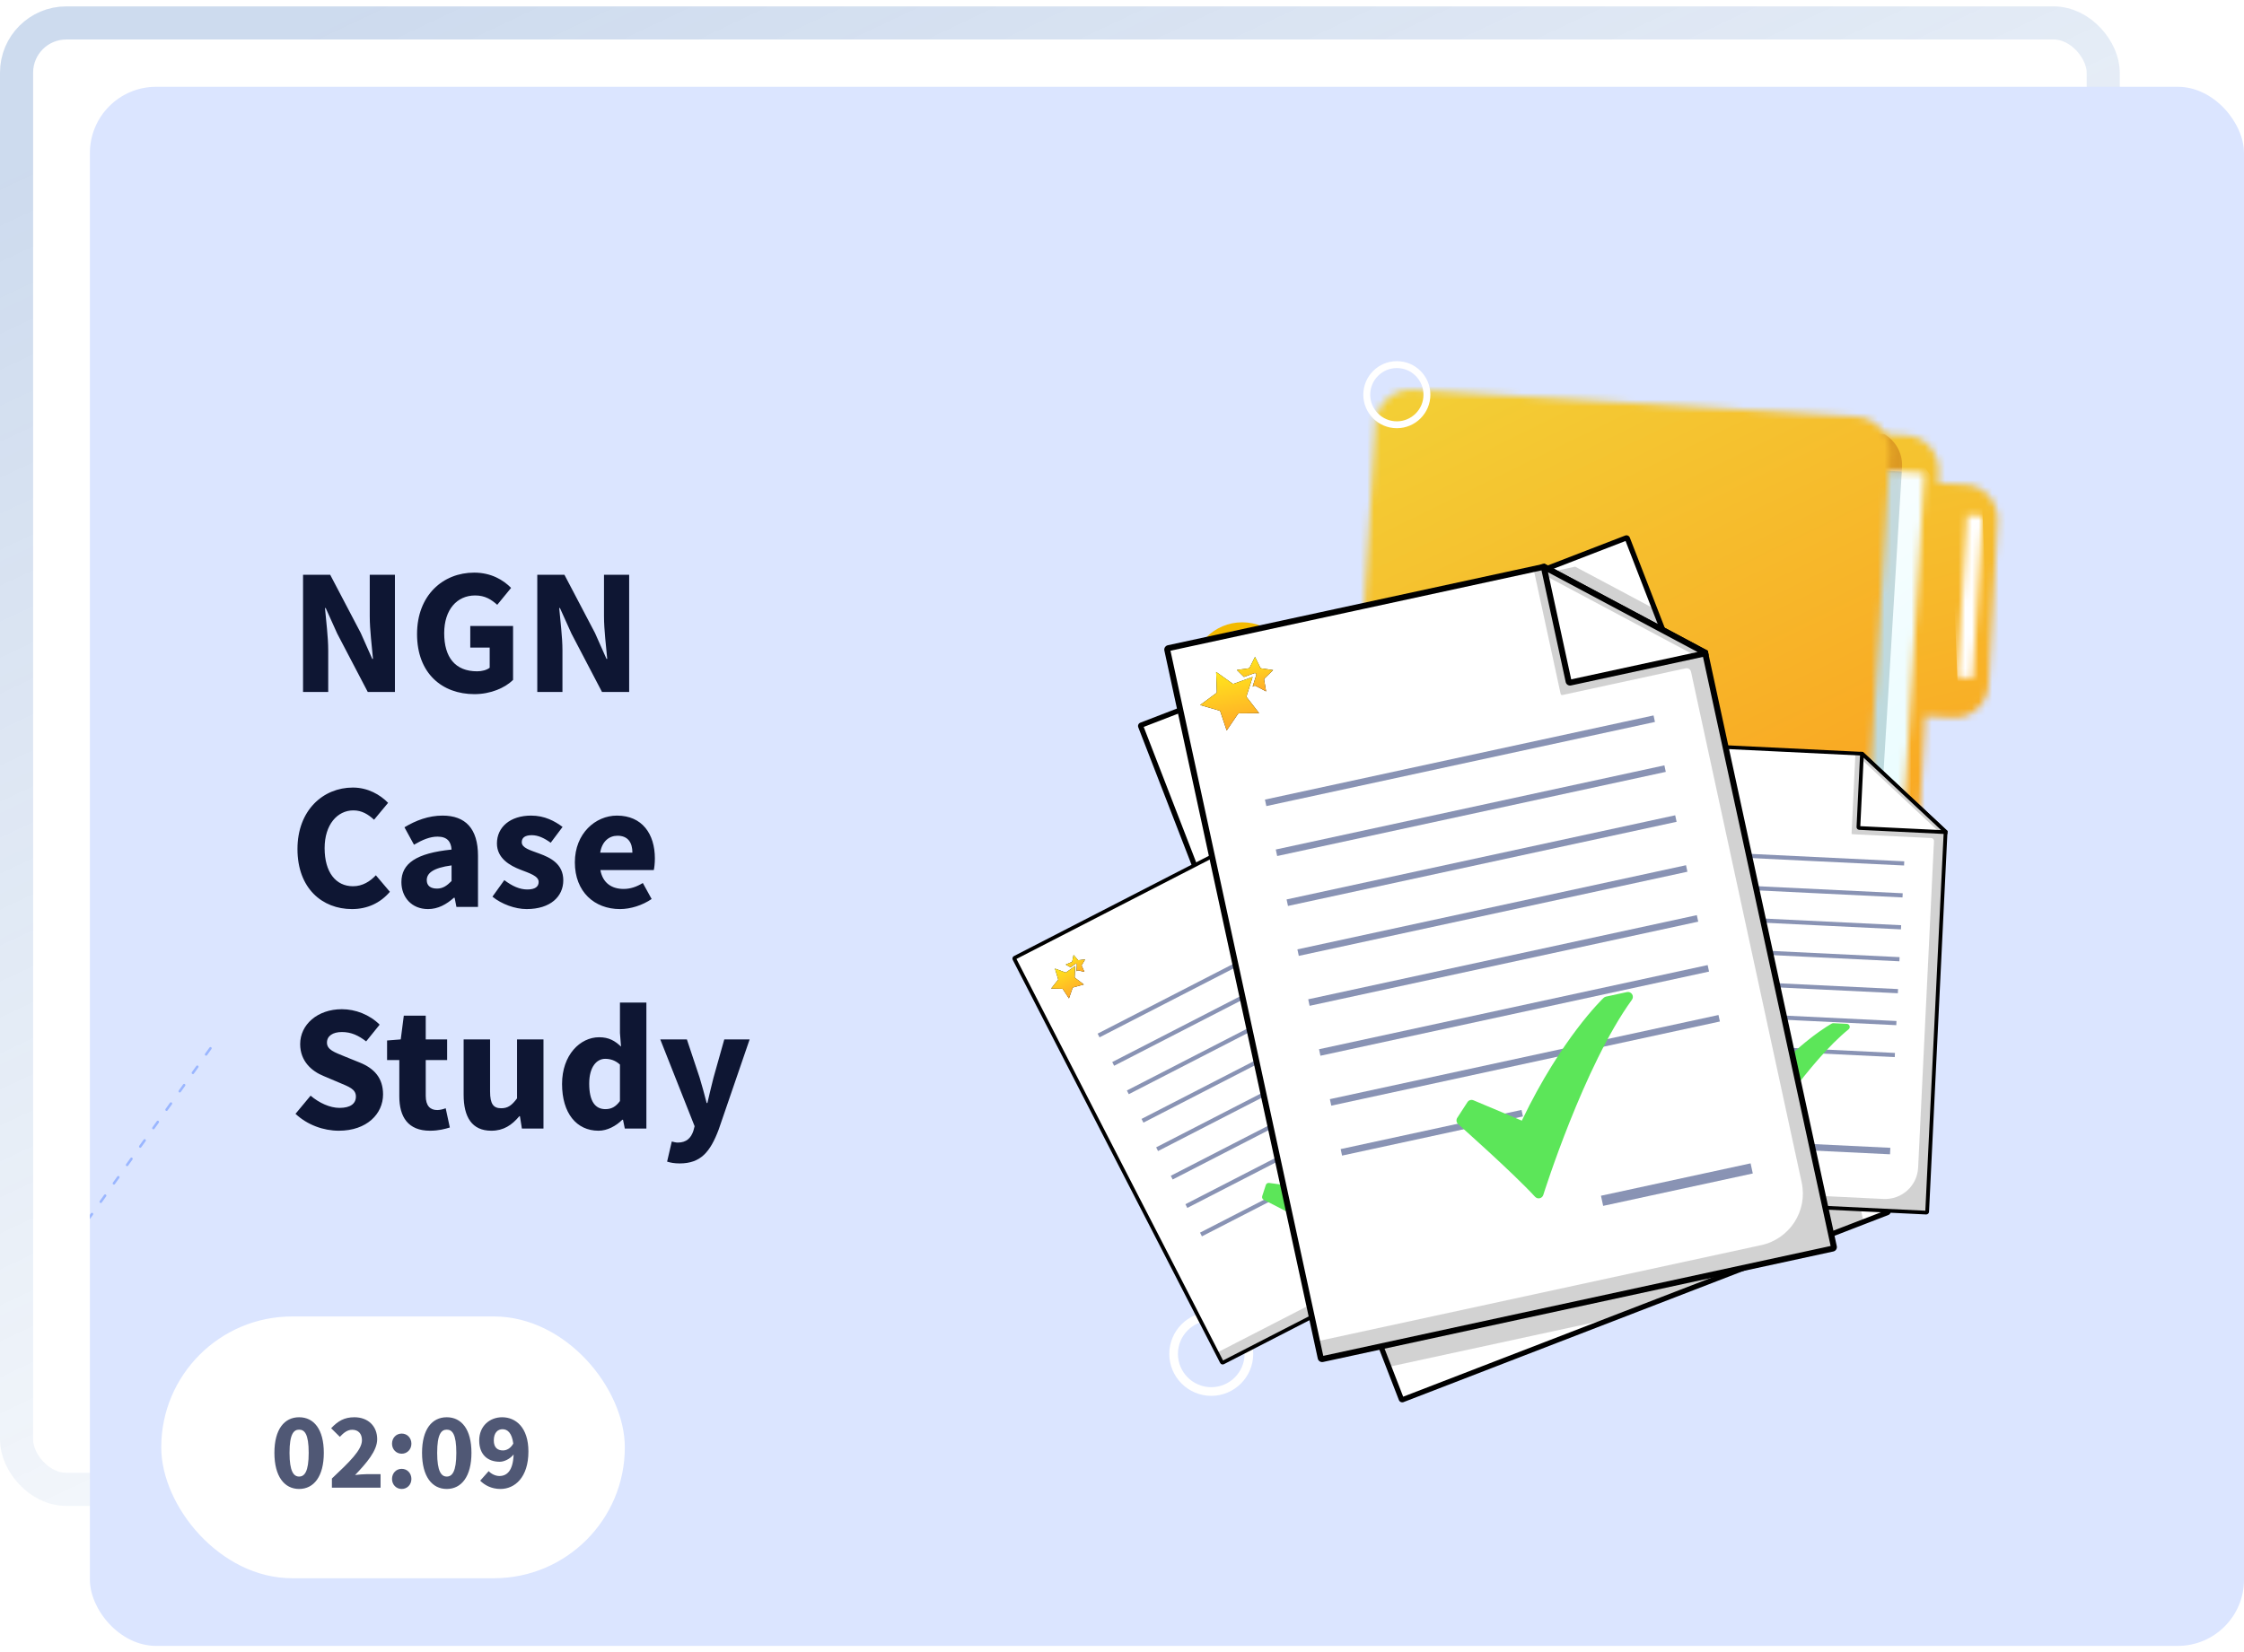
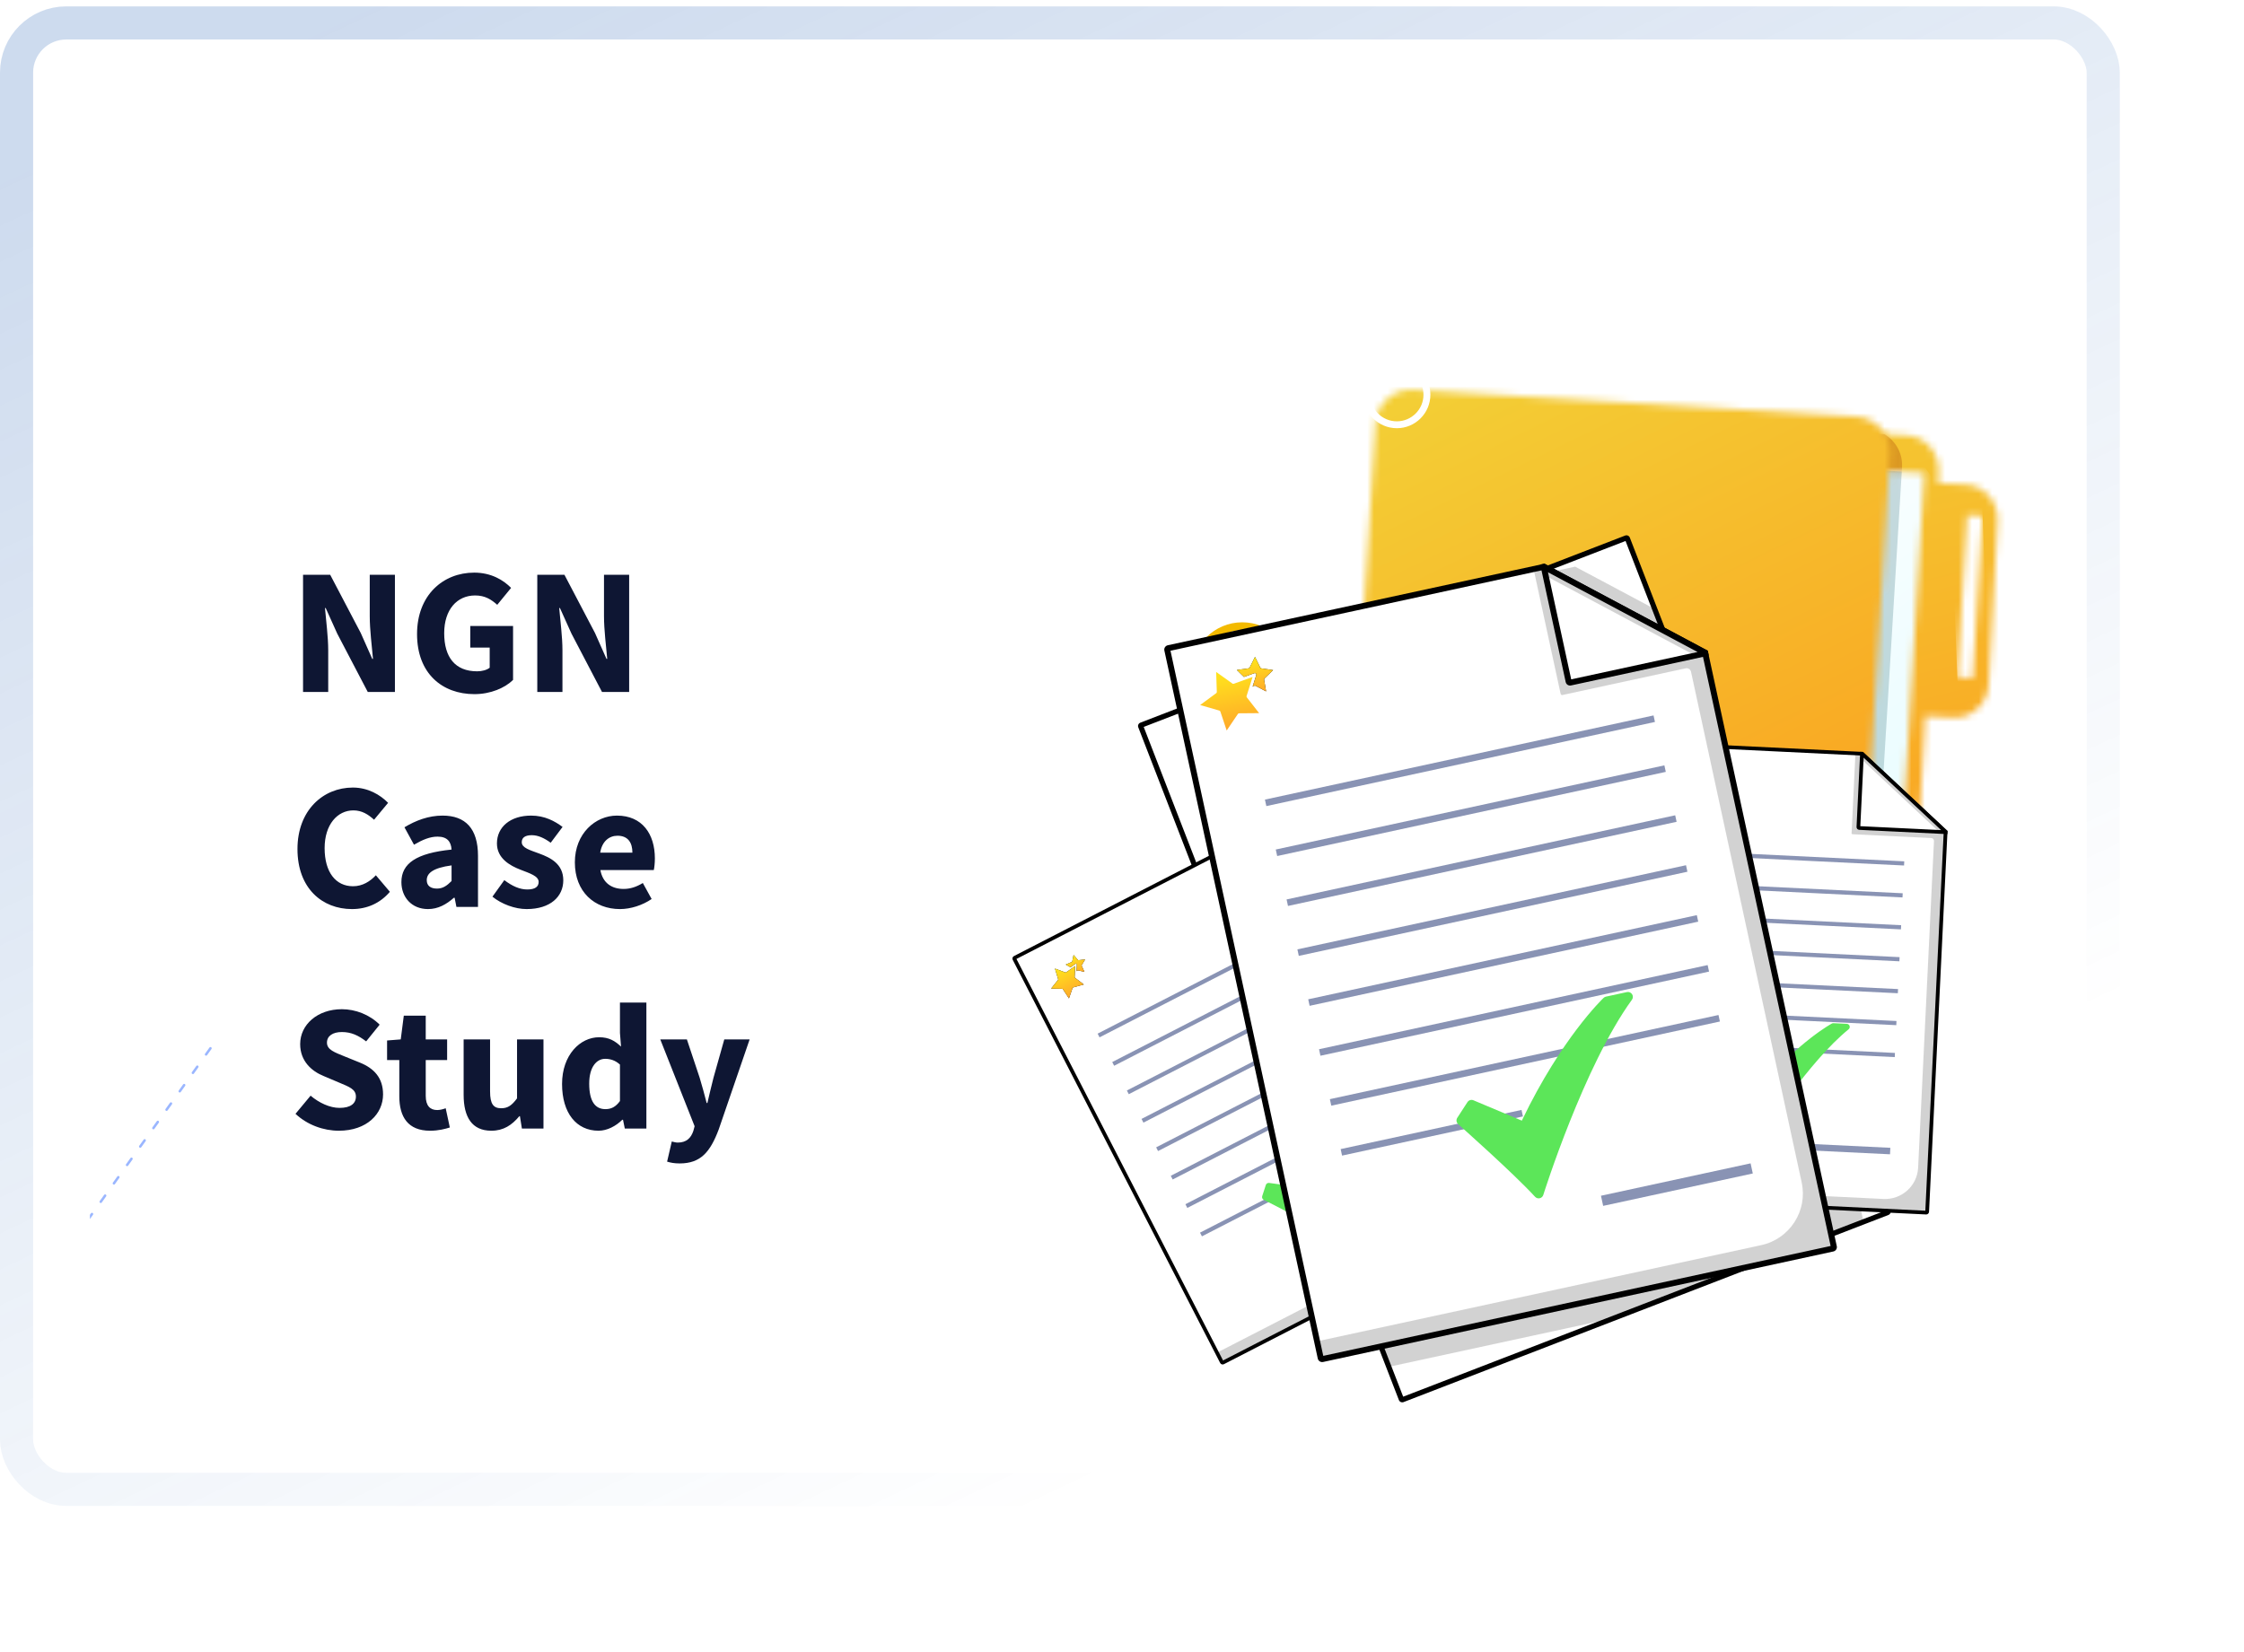
<svg xmlns="http://www.w3.org/2000/svg" width="334" height="246" viewBox="0 0 334 246" fill="none">
  <g clip-path="url(#clip0_5589_2277)">
    <rect x="2.465" y="3.415" width="310.584" height="218.324" rx="7.395" stroke="url(#paint0_linear_5589_2277)" stroke-opacity="0.2" stroke-width="4.93" />
    <g clip-path="url(#clip1_5589_2277)">
-       <rect x="13.381" y="12.922" width="320.618" height="232.128" rx="9.86" fill="#DBE5FF" />
      <path d="M31.295 155.891C31.342 155.884 31.391 155.893 31.434 155.924C31.518 155.983 31.537 156.1 31.476 156.182L30.822 157.097C30.764 157.182 30.646 157.201 30.564 157.14C30.481 157.078 30.46 156.963 30.521 156.881L31.175 155.966C31.203 155.926 31.248 155.9 31.295 155.891ZM29.336 158.633C29.383 158.626 29.433 158.635 29.475 158.666C29.559 158.725 29.578 158.842 29.517 158.924L28.863 159.839C28.805 159.924 28.687 159.943 28.605 159.882C28.522 159.82 28.501 159.705 28.562 159.623L29.216 158.708C29.244 158.668 29.289 158.642 29.336 158.633ZM27.377 161.375C27.424 161.368 27.474 161.377 27.516 161.408C27.601 161.466 27.619 161.584 27.558 161.666L26.904 162.581C26.846 162.666 26.728 162.685 26.646 162.623C26.561 162.565 26.542 162.447 26.604 162.365L27.257 161.45C27.285 161.41 27.33 161.384 27.377 161.375ZM25.416 164.117C25.463 164.11 25.512 164.119 25.555 164.15C25.639 164.208 25.658 164.326 25.597 164.408L24.943 165.323C24.884 165.408 24.767 165.427 24.685 165.365C24.6 165.307 24.581 165.189 24.642 165.107L25.296 164.192C25.327 164.15 25.369 164.124 25.416 164.117ZM23.457 166.859C23.504 166.852 23.553 166.861 23.596 166.892C23.68 166.95 23.699 167.068 23.638 167.15L22.984 168.065C22.926 168.15 22.808 168.168 22.726 168.107C22.641 168.049 22.622 167.931 22.683 167.849L23.337 166.934C23.365 166.892 23.41 166.866 23.457 166.859ZM21.498 169.601C21.545 169.594 21.595 169.603 21.637 169.634C21.722 169.692 21.74 169.81 21.679 169.892L21.026 170.807C20.967 170.892 20.849 170.91 20.767 170.849C20.685 170.788 20.663 170.673 20.725 170.591L21.378 169.676C21.407 169.634 21.451 169.608 21.498 169.601ZM19.539 172.343C19.586 172.336 19.636 172.345 19.678 172.375C19.763 172.434 19.782 172.552 19.72 172.634L19.067 173.549C19.008 173.634 18.89 173.652 18.808 173.591C18.723 173.532 18.704 173.415 18.766 173.333L19.419 172.418C19.448 172.375 19.492 172.35 19.539 172.343ZM17.578 175.085C17.625 175.077 17.675 175.087 17.717 175.117C17.802 175.176 17.82 175.294 17.759 175.376L17.105 176.291C17.047 176.376 16.929 176.394 16.847 176.333C16.765 176.272 16.743 176.157 16.805 176.075L17.458 175.16C17.489 175.117 17.531 175.092 17.578 175.085ZM15.619 177.826C15.666 177.819 15.716 177.829 15.758 177.859C15.843 177.918 15.861 178.036 15.8 178.118L15.147 179.033C15.088 179.117 14.97 179.136 14.888 179.075C14.806 179.014 14.784 178.899 14.846 178.816L15.499 177.902C15.528 177.859 15.572 177.834 15.619 177.826ZM13.66 180.568C13.707 180.561 13.757 180.571 13.799 180.601C13.884 180.66 13.903 180.778 13.841 180.86L13.188 181.775C13.129 181.859 13.011 181.878 12.929 181.817C12.847 181.756 12.826 181.641 12.887 181.558L13.54 180.644C13.569 180.601 13.613 180.575 13.66 180.568ZM11.701 183.31C11.749 183.303 11.798 183.313 11.84 183.343C11.925 183.402 11.944 183.52 11.883 183.602L11.229 184.517C11.17 184.601 11.053 184.62 10.97 184.559C10.888 184.498 10.867 184.383 10.928 184.3L11.582 183.386C11.61 183.343 11.655 183.317 11.701 183.31ZM9.74 186.052C9.787 186.045 9.837 186.055 9.879 186.085C9.964 186.144 9.983 186.262 9.921 186.344L9.268 187.259C9.209 187.343 9.091 187.362 9.009 187.301C8.924 187.242 8.905 187.125 8.967 187.042L9.62 186.128C9.651 186.085 9.693 186.059 9.74 186.052ZM7.781 188.794C7.828 188.787 7.878 188.797 7.92 188.827C8.005 188.886 8.024 189.004 7.963 189.086L7.309 190.001C7.25 190.085 7.132 190.104 7.05 190.043C6.968 189.982 6.947 189.867 7.008 189.784L7.662 188.869C7.69 188.827 7.734 188.801 7.781 188.794ZM5.823 191.536C5.87 191.529 5.919 191.539 5.961 191.569C6.046 191.628 6.065 191.745 6.004 191.828L5.35 192.743C5.291 192.827 5.174 192.846 5.091 192.785C5.009 192.724 4.988 192.608 5.049 192.526L5.703 191.611C5.731 191.569 5.776 191.543 5.823 191.536Z" fill="#9AB6FF" />
      <path d="M184.898 107.725C180.743 107.725 177.361 104.343 177.361 100.188C177.361 96.033 180.743 92.651 184.898 92.651C189.053 92.651 192.435 96.033 192.435 100.188C192.435 104.343 189.056 107.725 184.898 107.725ZM184.898 93.829C181.392 93.829 178.539 96.682 178.539 100.188C178.539 103.694 181.392 106.547 184.898 106.547C188.404 106.547 191.257 103.694 191.257 100.188C191.257 96.682 188.404 93.829 184.898 93.829Z" fill="#F3BA00" />
      <path d="M180.285 207.82C176.84 207.82 174.039 205.017 174.039 201.574C174.039 198.129 176.842 195.328 180.285 195.328C183.73 195.328 186.531 198.131 186.531 201.574C186.531 205.017 183.728 207.82 180.285 207.82ZM180.285 196.612C177.55 196.612 175.325 198.837 175.325 201.572C175.325 204.306 177.55 206.531 180.285 206.531C183.02 206.531 185.244 204.306 185.244 201.572C185.244 198.837 183.02 196.612 180.285 196.612Z" fill="white" />
      <path d="M45.106 103.025V85.576H49.147L53.696 94.247L55.409 98.101H55.516C55.356 96.254 55.034 93.792 55.034 91.732V85.576H58.781V103.025H54.74L50.191 94.328L48.478 90.527H48.371C48.531 92.454 48.852 94.783 48.852 96.843V103.025H45.106ZM70.611 103.347C65.821 103.347 62.074 100.269 62.074 94.408C62.074 88.627 65.928 85.255 70.584 85.255C73.1 85.255 74.92 86.353 76.071 87.53L74.01 90.046C73.127 89.27 72.217 88.654 70.718 88.654C68.015 88.654 66.115 90.768 66.115 94.274C66.115 97.86 67.748 99.948 71.013 99.948C71.735 99.948 72.458 99.76 72.886 99.412V96.415H69.996V93.204H76.365V101.232C75.161 102.41 73.046 103.347 70.611 103.347ZM79.97 103.025V85.576H84.011L88.561 94.247L90.273 98.101H90.38C90.22 96.254 89.899 93.792 89.899 91.732V85.576H93.645V103.025H89.604L85.055 94.328L83.342 90.527H83.235C83.395 92.454 83.716 94.783 83.716 96.843V103.025H79.97ZM52.385 135.347C47.969 135.347 44.276 132.269 44.276 126.408C44.276 120.627 48.103 117.255 52.519 117.255C54.767 117.255 56.587 118.326 57.764 119.53L55.677 122.046C54.794 121.243 53.857 120.654 52.599 120.654C50.217 120.654 48.317 122.768 48.317 126.274C48.317 129.86 49.976 131.948 52.545 131.948C53.964 131.948 55.088 131.225 55.944 130.315L58.032 132.777C56.587 134.463 54.66 135.347 52.385 135.347ZM63.706 135.347C61.271 135.347 59.745 133.58 59.745 131.332C59.745 128.549 61.967 127.023 67.212 126.488C67.132 125.311 66.57 124.561 65.125 124.561C64.001 124.561 62.903 125.016 61.619 125.766L60.2 123.17C61.886 122.153 63.787 121.43 65.874 121.43C69.273 121.43 71.146 123.357 71.146 127.425V135.025H67.935L67.667 133.661H67.56C66.436 134.651 65.205 135.347 63.706 135.347ZM65.044 132.296C65.927 132.296 66.516 131.867 67.212 131.172V128.843C64.429 129.218 63.519 130.021 63.519 131.038C63.519 131.894 64.108 132.296 65.044 132.296ZM78.381 135.347C76.642 135.347 74.635 134.597 73.296 133.5L75.063 131.038C76.267 131.948 77.364 132.429 78.488 132.429C79.666 132.429 80.174 132.001 80.174 131.305C80.174 130.422 78.836 130.021 77.471 129.486C75.866 128.87 73.965 127.773 73.965 125.578C73.965 123.116 75.973 121.43 79.05 121.43C81.084 121.43 82.583 122.26 83.734 123.116L81.967 125.471C81.004 124.775 80.094 124.347 79.157 124.347C78.14 124.347 77.659 124.722 77.659 125.391C77.659 126.247 78.89 126.568 80.255 127.077C81.941 127.693 83.841 128.629 83.841 131.065C83.841 133.473 81.941 135.347 78.381 135.347ZM92.281 135.347C88.48 135.347 85.563 132.777 85.563 128.388C85.563 124.08 88.641 121.43 91.826 121.43C95.599 121.43 97.472 124.187 97.472 127.8C97.472 128.495 97.392 129.218 97.312 129.539H89.363C89.711 131.466 91.049 132.349 92.816 132.349C93.806 132.349 94.716 132.055 95.679 131.466L96.991 133.848C95.626 134.785 93.859 135.347 92.281 135.347ZM89.337 126.943H94.127C94.127 125.471 93.485 124.428 91.906 124.428C90.675 124.428 89.604 125.257 89.337 126.943ZM50.431 168.347C48.157 168.347 45.748 167.49 43.982 165.831L46.23 163.128C47.487 164.198 49.093 164.948 50.538 164.948C52.171 164.948 52.974 164.305 52.974 163.262C52.974 162.164 51.983 161.817 50.458 161.174L48.183 160.211C46.39 159.488 44.677 157.99 44.677 155.447C44.677 152.557 47.247 150.255 50.886 150.255C52.894 150.255 55.008 151.058 56.506 152.557L54.499 155.046C53.348 154.163 52.278 153.654 50.886 153.654C49.521 153.654 48.665 154.243 48.665 155.233C48.665 156.303 49.816 156.678 51.315 157.294L53.562 158.204C55.677 159.06 57.015 160.478 57.015 162.941C57.015 165.831 54.606 168.347 50.431 168.347ZM64.009 168.347C60.717 168.347 59.433 166.286 59.433 163.208V157.829H57.613V154.912L59.647 154.751L60.102 151.219H63.367V154.751H66.551V157.829H63.367V163.155C63.367 164.653 64.036 165.269 65.079 165.269C65.508 165.269 65.989 165.135 66.337 165.001L66.953 167.865C66.257 168.079 65.294 168.347 64.009 168.347ZM73.13 168.347C70.24 168.347 69.008 166.313 69.008 162.994V154.751H72.943V162.486C72.943 164.386 73.451 165.001 74.602 165.001C75.592 165.001 76.181 164.573 76.957 163.529V154.751H80.891V168.025H77.68L77.385 166.179H77.305C76.181 167.517 74.95 168.347 73.13 168.347ZM89.09 168.347C85.798 168.347 83.657 165.724 83.657 161.388C83.657 157.053 86.36 154.43 89.17 154.43C90.642 154.43 91.525 154.965 92.435 155.822L92.275 153.788V149.265H96.209V168.025H92.997L92.73 166.714H92.623C91.686 167.651 90.374 168.347 89.09 168.347ZM90.107 165.135C90.963 165.135 91.632 164.814 92.275 163.931V158.498C91.579 157.856 90.803 157.642 90.08 157.642C88.822 157.642 87.698 158.819 87.698 161.335C87.698 163.958 88.581 165.135 90.107 165.135ZM101.166 173.217C100.363 173.217 99.828 173.11 99.293 172.95L99.989 169.952C100.23 170.006 100.577 170.113 100.872 170.113C102.183 170.113 102.852 169.417 103.2 168.373L103.387 167.677L98.276 154.751H102.237L104.137 160.452C104.511 161.656 104.833 162.914 105.181 164.225H105.288C105.582 162.967 105.876 161.709 106.198 160.452L107.803 154.751H111.577L106.974 168.159C105.716 171.504 104.297 173.217 101.166 173.217Z" fill="#0E1633" />
-       <rect x="24" y="196" width="69" height="38.976" rx="19.488" fill="white" />
-       <path d="M44.52 221.683C42.317 221.683 40.843 219.803 40.843 216.304C40.843 212.805 42.317 211.007 44.52 211.007C46.723 211.007 48.197 212.805 48.197 216.304C48.197 219.803 46.723 221.683 44.52 221.683ZM44.52 219.836C45.33 219.836 45.946 219.107 45.946 216.304C45.946 213.485 45.33 212.854 44.52 212.854C43.726 212.854 43.094 213.485 43.094 216.304C43.094 219.107 43.726 219.836 44.52 219.836ZM49.401 221.488V220.127C52.026 217.649 53.873 215.883 53.873 214.425C53.873 213.421 53.306 212.87 52.415 212.87C51.669 212.87 51.102 213.372 50.584 213.923L49.288 212.643C50.309 211.558 51.264 211.007 52.739 211.007C54.764 211.007 56.141 212.303 56.141 214.279C56.141 216.013 54.521 217.859 52.852 219.609C53.37 219.544 54.083 219.479 54.569 219.479H56.643V221.488H49.401ZM59.791 216.434C58.965 216.434 58.349 215.786 58.349 214.943C58.349 214.085 58.965 213.437 59.791 213.437C60.617 213.437 61.233 214.085 61.233 214.943C61.233 215.786 60.617 216.434 59.791 216.434ZM59.791 221.683C58.965 221.683 58.349 221.035 58.349 220.192C58.349 219.334 58.965 218.686 59.791 218.686C60.617 218.686 61.233 219.334 61.233 220.192C61.233 221.035 60.617 221.683 59.791 221.683ZM66.494 221.683C64.291 221.683 62.817 219.803 62.817 216.304C62.817 212.805 64.291 211.007 66.494 211.007C68.698 211.007 70.172 212.805 70.172 216.304C70.172 219.803 68.698 221.683 66.494 221.683ZM66.494 219.836C67.304 219.836 67.92 219.107 67.92 216.304C67.92 213.485 67.304 212.854 66.494 212.854C65.701 212.854 65.069 213.485 65.069 216.304C65.069 219.107 65.701 219.836 66.494 219.836ZM74.859 215.948C75.393 215.948 75.993 215.656 76.398 214.927C76.187 213.307 75.523 212.789 74.794 212.789C74.097 212.789 73.498 213.291 73.498 214.457C73.498 215.543 74.081 215.948 74.859 215.948ZM74.486 221.683C73.125 221.683 72.121 221.099 71.473 220.451L72.737 219.026C73.077 219.415 73.725 219.755 74.324 219.755C75.474 219.755 76.365 218.945 76.446 216.547C75.912 217.228 75.021 217.633 74.389 217.633C72.639 217.633 71.327 216.628 71.327 214.457C71.327 212.319 72.882 211.007 74.745 211.007C76.738 211.007 78.65 212.497 78.65 216.11C78.65 219.949 76.641 221.683 74.486 221.683Z" fill="#505875" />
    </g>
    <g clip-path="url(#clip2_5589_2277)">
      <mask id="mask0_5589_2277" style="mask-type:luminance" maskUnits="userSpaceOnUse" x="211" y="61" width="87" height="111">
        <path d="M216.707 66.382L211.432 162.316C211.274 165.192 213.389 167.646 216.156 167.797L276.861 171.108L277.978 171.17C280.745 171.321 283.116 169.112 283.274 166.236V166.232L285.223 130.797L286.553 106.61L290.696 106.836C293.464 106.987 295.835 104.778 295.993 101.902L297.328 77.626C297.486 74.749 295.371 72.296 292.604 72.145L288.461 71.919L288.55 70.302C288.708 67.426 286.593 64.972 283.826 64.821L281.804 64.711L222.005 61.448C221.916 61.444 221.826 61.441 221.737 61.441C219.086 61.441 216.861 63.6 216.708 66.383" fill="white" />
      </mask>
      <g mask="url(#mask0_5589_2277)">
        <path d="M292.232 40.9L184.889 68.134L216.527 191.858L323.871 164.624L292.232 40.9Z" fill="url(#paint1_linear_5589_2277)" />
      </g>
      <mask id="mask1_5589_2277" style="mask-type:luminance" maskUnits="userSpaceOnUse" x="124" y="1" width="212" height="211">
        <path d="M335.694 1.813H124.137V211.836H335.694V1.813Z" fill="white" />
      </mask>
      <g mask="url(#mask1_5589_2277)">
        <g opacity="0.44">
          <mask id="mask2_5589_2277" style="mask-type:luminance" maskUnits="userSpaceOnUse" x="210" y="61" width="74" height="111">
            <path d="M283.889 61.38H210.09V171.048H283.889V61.38Z" fill="white" />
          </mask>
          <g mask="url(#mask2_5589_2277)">
            <path d="M283.888 130.737L281.94 166.172C281.844 166.172 281.75 166.169 281.655 166.163L277.24 165.897L277.14 167.548C277.056 168.929 276.451 170.155 275.527 171.048L214.822 167.736C212.055 167.585 209.94 165.132 210.098 162.256L215.373 66.322C215.531 63.446 217.903 61.236 220.67 61.388L280.469 64.651C282.148 65.634 283.225 67.499 283.1 69.568L279.397 130.465L283.81 130.732C283.837 130.733 283.863 130.735 283.889 130.738" fill="#BA620F" />
          </g>
        </g>
      </g>
      <mask id="mask3_5589_2277" style="mask-type:luminance" maskUnits="userSpaceOnUse" x="264" y="69" width="23" height="101">
        <path d="M264.867 168.493L276.77 169.201L280.452 169.419L280.653 166.102L282.796 130.67L286.441 70.413L283.059 70.212L270.795 69.483L264.867 168.493Z" fill="white" />
      </mask>
      <g mask="url(#mask3_5589_2277)">
        <path d="M279.212 59.351L217.506 102.982L272.09 179.573L333.796 135.942L279.212 59.351Z" fill="url(#paint2_linear_5589_2277)" />
      </g>
      <mask id="mask4_5589_2277" style="mask-type:luminance" maskUnits="userSpaceOnUse" x="124" y="1" width="212" height="211">
        <path d="M335.694 1.813H124.137V211.836H335.694V1.813Z" fill="white" />
      </mask>
      <g mask="url(#mask4_5589_2277)">
        <g opacity="0.26">
          <mask id="mask5_5589_2277" style="mask-type:luminance" maskUnits="userSpaceOnUse" x="264" y="69" width="20" height="101">
            <path d="M283.892 69.483H264.871V169.201H283.892V69.483Z" fill="white" />
          </mask>
          <g mask="url(#mask5_5589_2277)">
            <path d="M283.892 130.736L281.944 166.17C281.849 166.17 281.754 166.168 281.659 166.161L280.657 166.101L277.244 165.895L277.144 167.546C277.109 168.129 276.981 168.685 276.774 169.2L264.871 168.493L270.799 69.483L283.063 70.212L279.399 130.464L282.8 130.669L283.813 130.73C283.84 130.731 283.866 130.733 283.892 130.736" fill="#326F7D" />
          </g>
        </g>
      </g>
      <mask id="mask6_5589_2277" style="mask-type:luminance" maskUnits="userSpaceOnUse" x="198" y="58" width="90" height="113">
        <path d="M204.727 63.027L198.768 161.007C198.589 163.944 200.835 166.469 203.784 166.647L269.656 170.622C272.605 170.799 275.139 168.563 275.318 165.626L275.419 163.974L279.833 164.24C282.782 164.418 285.317 162.181 285.496 159.244L287.003 134.449C287.182 131.512 284.936 128.986 281.987 128.809L277.573 128.543L281.277 67.645C281.455 64.707 279.21 62.182 276.261 62.005L210.389 58.03C210.279 58.023 210.169 58.02 210.06 58.02C207.253 58.02 204.898 60.199 204.726 63.027" fill="white" />
      </mask>
      <g mask="url(#mask6_5589_2277)">
        <path d="M269.962 23.104L153.783 79.946L215.809 205.725L331.988 148.883L269.962 23.104Z" fill="url(#paint3_linear_5589_2277)" />
      </g>
      <mask id="mask7_5589_2277" style="mask-type:luminance" maskUnits="userSpaceOnUse" x="291" y="76" width="5" height="25">
        <path d="M291.338 100.847L293.633 100.983L295.09 76.821L292.785 76.684L291.338 100.847Z" fill="white" />
      </mask>
      <g mask="url(#mask7_5589_2277)">
        <path d="M294.602 64.088L295.91 97.819L291.827 113.577L290.52 79.846L294.602 64.088Z" fill="url(#paint4_linear_5589_2277)" />
      </g>
      <path d="M207.908 63.754C205.155 63.754 202.916 61.516 202.916 58.762C202.916 56.008 205.155 53.77 207.908 53.77C210.662 53.77 212.901 56.008 212.901 58.762C212.901 61.516 210.66 63.754 207.908 63.754ZM207.908 54.8C205.724 54.8 203.944 56.577 203.944 58.764C203.944 60.951 205.721 62.729 207.908 62.729C210.095 62.729 211.873 60.951 211.873 58.764C211.873 56.577 210.093 54.8 207.908 54.8Z" fill="white" />
    </g>
    <path d="M280.93 180.533L277.362 181.911L240.252 196.238L208.766 208.393C208.689 208.422 208.603 208.384 208.574 208.308L206.713 203.503L191.654 164.618L169.783 108.146C169.752 108.07 169.791 107.985 169.868 107.955L178.646 104.566L226.523 86.084L242.033 80.096C242.109 80.066 242.195 80.105 242.225 80.181L246.288 90.674L271.957 156.951L281.016 180.342C281.046 180.418 281.007 180.503 280.93 180.533Z" fill="white" />
    <g opacity="0.25">
      <path d="M271.96 156.949L277.367 181.908L240.255 196.235L206.716 203.5L191.657 164.615L178.649 104.564L226.526 86.082L234.45 84.365L246.291 90.672L271.96 156.949Z" fill="#4D4D4D" />
    </g>
    <path d="M261.11 187.77L263.55 187.242L269.656 184.885C269.895 184.674 270.118 184.45 270.327 184.213L261.109 187.771L261.11 187.77ZM281.378 180.2L281.196 179.731L280.397 177.67L268.958 148.132L267.931 145.481L267.417 144.154L266.902 142.827L261.765 129.565L250.956 101.656L250.548 100.6L250.513 100.511L250.386 100.184L250.225 99.768L248.236 94.631L247.885 93.726L247.641 93.094L247.396 92.464L246.649 90.535L242.586 80.043C242.534 79.909 242.434 79.803 242.303 79.745C242.173 79.688 242.028 79.684 241.893 79.735L219.752 88.283L217.091 89.309L214.425 90.339L179.399 103.861L178.982 104.024L178.564 104.185L178.507 104.207L169.734 107.593C169.598 107.645 169.492 107.745 169.433 107.876C169.374 108.008 169.372 108.154 169.423 108.285L191.293 164.756L192.18 167.043L193.208 169.699L194.235 172.35L204.921 199.943L205.766 202.127L205.807 202.232L205.928 202.544L206.089 202.959L206.352 203.64L208.213 208.443C208.265 208.578 208.365 208.683 208.496 208.741C208.601 208.787 208.715 208.799 208.827 208.775C208.853 208.769 208.88 208.761 208.906 208.751L246.69 194.165L249.351 193.138L251.345 192.368L252.018 192.108L265.99 186.714L268.463 185.76L275.606 183.003L275.815 182.922L276.025 182.842L276.442 182.68L281.07 180.893C281.204 180.842 281.312 180.741 281.369 180.611C281.428 180.479 281.431 180.334 281.38 180.202L281.378 180.2ZM246.465 193.424L244.471 194.194L241.811 195.22L237.812 196.765L208.852 207.944L207.098 203.418L207.076 203.36L206.856 202.792L206.694 202.377L206.574 202.065L206.533 201.96L205.688 199.776L193.182 167.483L192.155 164.833L192.016 164.475L191.129 162.181L191.128 162.176L170.232 108.228L178.729 104.947L179.564 104.626L219.311 89.281L221.977 88.252L224.638 87.225L228.966 85.554L241.949 80.543L245.765 90.395L246.35 91.906L246.594 92.536L246.838 93.166L247.188 94.073L249.458 99.934L249.619 100.35L249.746 100.677L249.78 100.767L250.189 101.823L262.819 134.434L267.956 147.696L268.47 149.023L268.985 150.35L270.011 153L272.483 159.384L279.365 177.154L280.164 179.216L280.568 180.258L277.281 181.526L276.276 181.915L275.858 182.076L275.649 182.157L275.439 182.237L270.326 184.211L261.109 187.769L247.137 193.164L246.464 193.423L246.465 193.424Z" fill="black" />
    <path d="M289.588 123.835L286.843 180.407C286.839 180.484 286.774 180.544 286.696 180.54L238.123 178.184C238.046 178.18 237.986 178.114 237.99 178.037L241.261 110.619C241.265 110.542 241.33 110.483 241.408 110.486L277.163 112.221L289.589 123.834L289.588 123.835Z" fill="white" />
    <g opacity="0.25">
      <path d="M287.914 124.034L276.66 123.488C276.583 123.484 276.523 123.413 276.528 123.328L277.057 112.419L276.201 112.036L276.174 112.035L275.592 124.043C275.587 124.129 275.647 124.2 275.724 124.204L287.456 124.773C287.689 124.784 287.867 124.981 287.856 125.211L285.496 173.844C285.365 176.55 283.057 178.637 280.341 178.505L237.927 176.448L237.86 177.824C237.857 177.901 237.917 177.966 237.993 177.97L286.566 180.327C286.643 180.331 286.709 180.271 286.713 180.194L289.458 123.621L287.913 124.034L287.914 124.034Z" fill="#4D4D4D" />
    </g>
    <path d="M284.304 118.517L284.032 118.264L283.761 118.011L277.278 111.95L241.42 110.211C241.191 110.199 240.995 110.376 240.984 110.605L237.713 178.023C237.702 178.252 237.879 178.447 238.109 178.458L286.682 180.815C286.912 180.826 287.107 180.649 287.119 180.42L289.869 123.72L284.304 118.517ZM241.53 110.768L277.047 112.491L277.053 112.496L277.119 112.559L277.318 112.745L277.385 112.807L283.852 118.851L284.122 119.105L284.393 119.358L288.919 123.588L289.064 123.724L289.23 123.879L289.301 123.946L286.569 180.255L238.272 177.912L241.53 110.768Z" fill="black" />
    <path d="M289.589 123.835L289.586 123.9L276.743 123.277C276.665 123.273 276.606 123.207 276.609 123.131L277.139 112.221L277.165 112.222L277.338 112.384L289.35 123.611L289.59 123.835L289.589 123.835Z" fill="white" />
    <g opacity="0.25">
      <path d="M289.348 123.612L288.307 123.561L277.293 113.267L277.336 112.385L289.348 123.612Z" fill="#4D4D4D" />
    </g>
    <path d="M284.305 118.518L284.034 118.265L283.763 118.012L277.279 111.951L276.875 111.932L276.332 123.116C276.321 123.345 276.499 123.54 276.729 123.551L289.849 124.188L289.872 123.721L284.306 118.518L284.305 118.518ZM276.892 123.006L277.387 112.808L283.854 118.853L284.124 119.106L284.395 119.359L288.921 123.59L276.891 123.006L276.892 123.006Z" fill="black" />
    <path d="M283.432 128.239L246.438 126.444L246.407 127.064L283.402 128.859L283.432 128.239Z" fill="#8993B4" />
    <path d="M283.201 132.994L246.207 131.199L246.177 131.819L283.171 133.614L283.201 132.994Z" fill="#8993B4" />
    <path d="M282.969 137.748L245.975 135.953L245.945 136.573L282.939 138.368L282.969 137.748Z" fill="#8993B4" />
    <path d="M282.738 142.503L245.744 140.708L245.714 141.328L282.708 143.123L282.738 142.503Z" fill="#8993B4" />
    <path d="M282.508 147.258L245.514 145.463L245.484 146.083L282.478 147.878L282.508 147.258Z" fill="#8993B4" />
    <path d="M282.275 152.012L245.281 150.217L245.251 150.837L282.245 152.632L282.275 152.012Z" fill="#8993B4" />
    <path d="M282.047 156.766L245.053 154.971L245.023 155.591L282.017 157.386L282.047 156.766Z" fill="#8993B4" />
    <path d="M262.04 160.561L244.822 159.726L244.792 160.346L262.01 161.181L262.04 160.561Z" fill="#8993B4" />
    <path d="M281.36 170.891L267.115 170.2L267.068 171.165L281.313 171.856L281.36 170.891Z" fill="#8993B4" />
    <g filter="url(#filter0_d_5589_2277)">
      <path d="M261.575 166.937C261.496 166.934 261.419 166.909 261.353 166.866C261.286 166.824 261.232 166.764 261.195 166.694C259.814 164.043 256.064 158.359 256.026 158.302C255.966 158.211 255.94 158.101 255.954 157.992C255.968 157.884 256.02 157.784 256.101 157.71L257.396 156.545C257.475 156.473 257.576 156.432 257.682 156.428C257.788 156.424 257.893 156.458 257.977 156.523L261.84 159.522C264.684 156.205 267.285 153.944 268.989 152.618C270.907 151.125 272.114 150.47 272.165 150.443C272.237 150.404 272.319 150.386 272.401 150.39L274.399 150.487C274.491 150.491 274.579 150.523 274.652 150.579C274.725 150.636 274.78 150.713 274.808 150.8C274.837 150.888 274.838 150.983 274.812 151.071C274.786 151.16 274.733 151.239 274.662 151.297C268.742 156.097 262.047 166.621 261.98 166.727C261.937 166.794 261.878 166.849 261.807 166.886C261.736 166.923 261.657 166.941 261.578 166.938L261.575 166.937Z" fill="#5CE659" />
    </g>
    <path d="M199.444 130.058L225.353 180.424C225.389 180.492 225.362 180.577 225.293 180.612L182.049 202.858C181.98 202.893 181.896 202.867 181.86 202.798L150.984 142.777C150.949 142.708 150.976 142.624 151.045 142.588L182.877 126.213L199.444 130.057L199.444 130.058Z" fill="white" />
    <g clip-path="url(#clip3_5589_2277)">
      <path d="M160.54 142.958C160.501 142.963 160.461 142.947 160.435 142.917L159.791 142.179L159.597 143.139C159.589 143.178 159.562 143.21 159.526 143.226L158.625 143.61L159.339 144.012L160.091 143.488C160.129 143.461 160.179 143.459 160.219 143.481C160.259 143.503 160.284 143.547 160.282 143.593L160.237 144.601L160.346 144.5C160.354 144.493 160.363 144.487 160.372 144.482C160.397 144.469 160.427 144.465 160.455 144.472L161.41 144.69L161.003 143.8C160.986 143.764 160.988 143.722 161.009 143.687L161.513 142.846L160.54 142.958Z" fill="black" />
      <path d="M160.54 142.958C160.501 142.963 160.461 142.947 160.435 142.917L159.791 142.179L159.597 143.139C159.589 143.178 159.562 143.21 159.526 143.226L158.625 143.61L159.339 144.012L160.091 143.488C160.129 143.461 160.179 143.459 160.219 143.481C160.259 143.503 160.284 143.547 160.282 143.593L160.237 144.601L160.346 144.5C160.354 144.493 160.363 144.487 160.372 144.482C160.397 144.469 160.427 144.465 160.455 144.472L161.41 144.69L161.003 143.8C160.986 143.764 160.988 143.722 161.009 143.687L161.513 142.846L160.54 142.958Z" fill="url(#paint5_linear_5589_2277)" />
      <path d="M160.002 145.576C159.97 145.552 159.952 145.514 159.954 145.474L160.027 143.828L158.675 144.772C158.642 144.795 158.6 144.8 158.563 144.786L157.018 144.206L157.498 145.784C157.51 145.822 157.502 145.863 157.477 145.895L156.45 147.184L158.099 147.215C158.139 147.216 158.176 147.236 158.197 147.27L159.106 148.645L159.645 147.088C159.659 147.05 159.689 147.021 159.728 147.011L161.317 146.571L160.002 145.576Z" fill="black" />
      <path d="M160.002 145.576C159.97 145.552 159.952 145.514 159.954 145.474L160.027 143.828L158.675 144.772C158.642 144.795 158.6 144.8 158.563 144.786L157.018 144.206L157.498 145.784C157.51 145.822 157.502 145.863 157.477 145.895L156.45 147.184L158.099 147.215C158.139 147.216 158.176 147.236 158.197 147.27L159.106 148.645L159.645 147.088C159.659 147.05 159.689 147.021 159.728 147.011L161.317 146.571L160.002 145.576Z" fill="url(#paint6_linear_5589_2277)" />
    </g>
    <g opacity="0.25">
      <path d="M198.093 131.07L188.075 136.224C188.006 136.259 187.919 136.227 187.88 136.151L182.884 126.439L181.951 126.536L181.928 126.548L187.427 137.239C187.466 137.315 187.554 137.347 187.622 137.312L198.067 131.938C198.274 131.832 198.527 131.913 198.632 132.118L220.905 175.415C222.144 177.824 221.189 180.786 218.771 182.03L181.011 201.455L181.641 202.68C181.677 202.749 181.761 202.775 181.829 202.74L225.073 180.495C225.142 180.46 225.169 180.375 225.134 180.306L199.224 129.94L198.093 131.071L198.093 131.07Z" fill="#4D4D4D" />
    </g>
    <path d="M192.209 128.096L191.848 128.013L191.486 127.929L182.841 125.922L150.918 142.344C150.713 142.45 150.632 142.7 150.737 142.904L181.613 202.926C181.718 203.129 181.969 203.209 182.174 203.104L225.418 180.859C225.623 180.753 225.703 180.502 225.598 180.299L199.63 129.819L192.209 128.096ZM151.291 142.772L182.911 126.506L182.919 126.508L183.008 126.529L183.273 126.59L183.362 126.611L191.985 128.612L192.346 128.696L192.706 128.78L198.741 130.181L198.935 130.226L199.156 130.277L199.252 130.299L225.04 180.43L182.042 202.55L151.291 142.772Z" fill="black" />
    <path d="M199.446 130.058L199.475 130.115L188.04 135.997C187.971 136.033 187.887 136.006 187.852 135.938L182.855 126.225L182.879 126.213L183.11 126.266L199.126 129.983L199.445 130.057L199.446 130.058Z" fill="white" />
    <g opacity="0.25">
      <path d="M199.128 129.984L198.201 130.461L183.515 127.053L183.111 126.268L199.128 129.984Z" fill="#4D4D4D" />
    </g>
    <path d="M192.21 128.096L191.849 128.013L191.487 127.929L182.843 125.922L182.482 126.107L187.605 136.065C187.71 136.269 187.961 136.349 188.165 136.244L199.846 130.235L199.632 129.819L192.211 128.096L192.21 128.096ZM188.034 135.69L183.364 126.61L191.987 128.612L192.348 128.696L192.709 128.78L198.744 130.181L188.033 135.69L188.034 135.69Z" fill="black" />
    <path d="M196.308 136.95L163.373 153.893L163.657 154.445L196.592 137.502L196.308 136.95Z" fill="#8993B4" />
    <path d="M198.482 141.181L165.547 158.124L165.831 158.676L198.766 141.733L198.482 141.181Z" fill="#8993B4" />
    <path d="M200.662 145.415L167.727 162.357L168.01 162.909L200.946 145.967L200.662 145.415Z" fill="#8993B4" />
    <path d="M202.842 149.647L169.906 166.59L170.19 167.142L203.125 150.199L202.842 149.647Z" fill="#8993B4" />
    <path d="M205.017 153.88L172.082 170.822L172.366 171.374L205.301 154.432L205.017 153.88Z" fill="#8993B4" />
    <path d="M207.195 158.113L174.26 175.056L174.544 175.608L207.479 158.665L207.195 158.113Z" fill="#8993B4" />
    <path d="M209.373 162.345L176.438 179.288L176.721 179.84L209.657 162.897L209.373 162.345Z" fill="#8993B4" />
    <path d="M193.942 175.636L178.613 183.521L178.897 184.073L194.226 176.188L193.942 175.636Z" fill="#8993B4" />
    <path d="M215.844 174.923L203.162 181.446L203.604 182.305L216.286 175.781L215.844 174.923Z" fill="#8993B4" />
    <g filter="url(#filter1_d_5589_2277)">
      <path d="M196.735 181.391C196.664 181.427 196.586 181.444 196.506 181.441C196.427 181.437 196.35 181.413 196.283 181.37C193.762 179.765 187.673 176.718 187.611 176.687C187.514 176.638 187.436 176.556 187.394 176.455C187.352 176.354 187.347 176.241 187.381 176.137L187.919 174.48C187.952 174.379 188.019 174.293 188.109 174.236C188.199 174.18 188.306 174.157 188.411 174.171L193.257 174.837C194.061 170.542 195.183 167.283 195.996 165.283C196.911 163.031 197.628 161.861 197.658 161.812C197.702 161.742 197.763 161.685 197.836 161.647L199.615 160.732C199.697 160.69 199.79 160.674 199.881 160.686C199.972 160.698 200.058 160.738 200.127 160.799C200.195 160.861 200.244 160.943 200.265 161.032C200.287 161.122 200.281 161.216 200.248 161.302C197.521 168.42 196.985 180.881 196.98 181.006C196.977 181.086 196.953 181.163 196.91 181.231C196.867 181.298 196.808 181.353 196.737 181.39L196.735 181.391Z" fill="#5CE659" />
    </g>
    <path d="M253.795 97.174L272.955 185.629C272.981 185.749 272.905 185.868 272.784 185.895L196.837 202.346C196.717 202.372 196.597 202.296 196.571 202.175L173.737 96.763C173.711 96.643 173.787 96.524 173.908 96.498L229.814 84.387L253.795 97.173L253.795 97.174Z" fill="white" />
    <g clip-path="url(#clip4_5589_2277)">
      <path d="M187.739 99.51C187.668 99.5 187.606 99.455 187.575 99.39L186.796 97.802L186.009 99.384C185.977 99.449 185.914 99.492 185.844 99.504L184.093 99.752L185.15 100.787L186.708 100.224C186.787 100.196 186.874 100.215 186.934 100.272C186.994 100.33 187.016 100.417 186.991 100.496L186.441 102.234L186.679 102.11C186.696 102.101 186.715 102.094 186.734 102.09C186.783 102.079 186.836 102.086 186.882 102.11L188.447 102.938L188.152 101.195C188.14 101.124 188.163 101.051 188.215 101.001L189.488 99.77L187.739 99.51Z" fill="black" />
      <path d="M187.739 99.51C187.668 99.5 187.606 99.455 187.575 99.39L186.796 97.802L186.009 99.384C185.977 99.449 185.914 99.492 185.844 99.504L184.093 99.752L185.15 100.787L186.708 100.224C186.787 100.196 186.874 100.215 186.934 100.272C186.994 100.33 187.016 100.417 186.991 100.496L186.441 102.234L186.679 102.11C186.696 102.101 186.715 102.094 186.734 102.09C186.783 102.079 186.836 102.086 186.882 102.11L188.447 102.938L188.152 101.195C188.14 101.124 188.163 101.051 188.215 101.001L189.488 99.77L187.739 99.51Z" fill="url(#paint7_linear_5589_2277)" />
-       <path d="M185.578 103.825C185.534 103.768 185.52 103.693 185.542 103.624L186.44 100.787L183.639 101.801C183.571 101.827 183.496 101.816 183.437 101.774L181.014 100.041L181.113 103.017C181.116 103.089 181.083 103.158 181.025 103.201L178.63 104.97L181.492 105.795C181.561 105.815 181.616 105.868 181.639 105.936L182.581 108.76L184.25 106.296C184.29 106.236 184.357 106.2 184.429 106.2L187.407 106.175L185.578 103.825Z" fill="black" />
      <path d="M185.578 103.825C185.534 103.768 185.52 103.693 185.542 103.624L186.44 100.787L183.639 101.801C183.571 101.827 183.496 101.816 183.437 101.774L181.014 100.041L181.113 103.017C181.116 103.089 181.083 103.158 181.025 103.201L178.63 104.97L181.492 105.795C181.561 105.815 181.616 105.868 181.639 105.936L182.581 108.76L184.25 106.296C184.29 106.236 184.357 106.2 184.429 106.2L187.407 106.175L185.578 103.825Z" fill="url(#paint8_linear_5589_2277)" />
    </g>
    <g opacity="0.25">
      <path d="M251.296 98.174L233.7 101.986C233.579 102.012 233.458 101.926 233.43 101.793L229.735 84.737L228.255 84.501L228.214 84.509L232.281 103.285C232.31 103.418 232.432 103.504 232.552 103.478L250.896 99.504C251.259 99.425 251.616 99.655 251.694 100.016L268.165 176.056C269.082 180.286 266.382 184.463 262.136 185.383L195.819 199.748L196.286 201.899C196.312 202.02 196.432 202.096 196.551 202.071L272.498 185.619C272.618 185.593 272.695 185.473 272.669 185.354L253.508 96.898L251.295 98.175L251.296 98.174Z" fill="#4D4D4D" />
    </g>
    <path d="M243.442 91.153L242.919 90.875L242.396 90.596L229.882 83.923L173.817 96.068C173.458 96.146 173.229 96.499 173.307 96.858L196.14 202.269C196.218 202.627 196.573 202.855 196.932 202.777L272.878 186.326C273.238 186.248 273.466 185.894 273.389 185.536L254.185 96.882L243.442 91.153ZM174.216 96.883L229.749 84.853L229.761 84.859L229.889 84.928L230.273 85.132L230.401 85.201L242.883 91.856L243.405 92.135L243.928 92.414L252.663 97.072L252.943 97.222L253.263 97.392L253.402 97.466L272.473 185.508L196.957 201.866L174.216 96.883Z" fill="black" />
    <path d="M253.797 97.173L253.818 97.274L233.737 101.624C233.615 101.65 233.497 101.574 233.471 101.454L229.775 84.395L229.817 84.387L230.151 84.565L253.334 96.926L253.796 97.172L253.797 97.173Z" fill="white" />
    <g opacity="0.25">
      <path d="M253.338 96.926L251.71 97.279L230.453 85.945L230.154 84.565L253.338 96.926Z" fill="#4D4D4D" />
    </g>
    <path d="M243.444 91.153L242.921 90.874L242.398 90.595L229.884 83.923L229.252 84.06L233.04 101.547C233.118 101.905 233.473 102.133 233.832 102.055L254.346 97.611L254.188 96.881L243.445 91.153L243.444 91.153ZM233.859 101.146L230.404 85.2L242.886 91.856L243.409 92.135L243.931 92.414L252.666 97.072L233.856 101.146L233.859 101.146Z" fill="black" />
    <path d="M246.116 106.517L188.273 119.047L188.483 120.016L246.326 107.487L246.116 106.517Z" fill="#8993B4" />
    <path d="M247.729 113.951L189.887 126.48L190.097 127.45L247.939 114.92L247.729 113.951Z" fill="#8993B4" />
    <path d="M249.338 121.384L191.496 133.913L191.706 134.882L249.548 122.353L249.338 121.384Z" fill="#8993B4" />
    <path d="M250.948 128.817L193.105 141.347L193.315 142.316L251.158 129.786L250.948 128.817Z" fill="#8993B4" />
    <path d="M252.557 136.251L194.715 148.78L194.925 149.75L252.767 137.22L252.557 136.251Z" fill="#8993B4" />
    <path d="M254.168 143.684L196.326 156.214L196.536 157.183L254.378 144.654L254.168 143.684Z" fill="#8993B4" />
    <path d="M255.782 151.118L197.939 163.647L198.149 164.617L255.992 152.087L255.782 151.118Z" fill="#8993B4" />
    <path d="M226.466 165.251L199.545 171.082L199.755 172.051L226.676 166.22L226.466 165.251Z" fill="#8993B4" />
    <path d="M260.561 173.204L238.289 178.028L238.616 179.537L260.888 174.712L260.561 173.204Z" fill="#8993B4" />
    <g filter="url(#filter2_d_5589_2277)">
      <path d="M228.39 175.287C228.266 175.314 228.138 175.307 228.017 175.269C227.897 175.231 227.788 175.161 227.702 175.068C224.474 171.547 216.335 164.325 216.254 164.253C216.123 164.137 216.038 163.978 216.014 163.804C215.991 163.631 216.03 163.455 216.125 163.309L217.641 160.974C217.734 160.831 217.873 160.726 218.035 160.676C218.197 160.626 218.372 160.635 218.528 160.701L225.732 163.732C228.75 157.436 231.83 152.87 233.911 150.119C236.255 147.021 237.846 145.511 237.913 145.448C238.009 145.358 238.127 145.296 238.256 145.268L241.38 144.591C241.523 144.56 241.673 144.574 241.809 144.63C241.945 144.686 242.061 144.783 242.142 144.907C242.222 145.03 242.263 145.176 242.259 145.323C242.255 145.471 242.207 145.614 242.12 145.733C234.969 155.591 228.987 174.603 228.928 174.794C228.89 174.916 228.82 175.025 228.727 175.112C228.633 175.198 228.518 175.258 228.394 175.286L228.39 175.287Z" fill="#5CE659" />
    </g>
  </g>
  <defs>
    <filter id="filter0_d_5589_2277" x="255.951" y="150.389" width="19.366" height="18.498" filterUnits="userSpaceOnUse" color-interpolation-filters="sRGB">
      <feFlood flood-opacity="0" result="BackgroundImageFix" />
      <feColorMatrix in="SourceAlpha" type="matrix" values="0 0 0 0 0 0 0 0 0 0 0 0 0 0 0 0 0 0 127 0" result="hardAlpha" />
      <feOffset dx="0.487" dy="1.949" />
      <feComposite in2="hardAlpha" operator="out" />
      <feColorMatrix type="matrix" values="0 0 0 0 0.101 0 0 0 0 0.317 0 0 0 0 0.096 0 0 0 1 0" />
      <feBlend mode="normal" in2="BackgroundImageFix" result="effect1_dropShadow_5589_2277" />
      <feBlend mode="normal" in="SourceGraphic" in2="effect1_dropShadow_5589_2277" result="shape" />
    </filter>
    <filter id="filter1_d_5589_2277" x="187.359" y="160.683" width="13.405" height="22.708" filterUnits="userSpaceOnUse" color-interpolation-filters="sRGB">
      <feFlood flood-opacity="0" result="BackgroundImageFix" />
      <feColorMatrix in="SourceAlpha" type="matrix" values="0 0 0 0 0 0 0 0 0 0 0 0 0 0 0 0 0 0 127 0" result="hardAlpha" />
      <feOffset dx="0.487" dy="1.949" />
      <feComposite in2="hardAlpha" operator="out" />
      <feColorMatrix type="matrix" values="0 0 0 0 0.101 0 0 0 0 0.317 0 0 0 0 0.096 0 0 0 1 0" />
      <feBlend mode="normal" in2="BackgroundImageFix" result="effect1_dropShadow_5589_2277" />
      <feBlend mode="normal" in="SourceGraphic" in2="effect1_dropShadow_5589_2277" result="shape" />
    </filter>
    <filter id="filter2_d_5589_2277" x="216.008" y="144.575" width="27.03" height="33.842" filterUnits="userSpaceOnUse" color-interpolation-filters="sRGB">
      <feFlood flood-opacity="0" result="BackgroundImageFix" />
      <feColorMatrix in="SourceAlpha" type="matrix" values="0 0 0 0 0 0 0 0 0 0 0 0 0 0 0 0 0 0 127 0" result="hardAlpha" />
      <feOffset dx="0.779" dy="3.114" />
      <feComposite in2="hardAlpha" operator="out" />
      <feColorMatrix type="matrix" values="0 0 0 0 0.101 0 0 0 0 0.317 0 0 0 0 0.096 0 0 0 1 0" />
      <feBlend mode="normal" in2="BackgroundImageFix" result="effect1_dropShadow_5589_2277" />
      <feBlend mode="normal" in="SourceGraphic" in2="effect1_dropShadow_5589_2277" result="shape" />
    </filter>
    <linearGradient id="paint0_linear_5589_2277" x1="52.116" y1="0.95" x2="157.757" y2="224.204" gradientUnits="userSpaceOnUse">
      <stop stop-color="#0449A9" />
      <stop offset="1" stop-color="#0449A9" stop-opacity="0" />
    </linearGradient>
    <linearGradient id="paint1_linear_5589_2277" x1="234.735" y1="39.426" x2="271.326" y2="183.65" gradientUnits="userSpaceOnUse">
      <stop stop-color="#F1D83A" />
      <stop offset="1" stop-color="#FF8A14" />
    </linearGradient>
    <linearGradient id="paint2_linear_5589_2277" x1="243.113" y1="74.346" x2="322.87" y2="187.143" gradientUnits="userSpaceOnUse">
      <stop stop-color="white" />
      <stop offset="1" stop-color="#CFF9FF" />
    </linearGradient>
    <linearGradient id="paint3_linear_5589_2277" x1="204.509" y1="38.696" x2="277.199" y2="187.266" gradientUnits="userSpaceOnUse">
      <stop stop-color="#F1D83A" />
      <stop offset="1" stop-color="#FF8A14" />
    </linearGradient>
    <linearGradient id="paint4_linear_5589_2277" x1="3605.81" y1="85609.7" x2="3607.27" y2="85647.7" gradientUnits="userSpaceOnUse">
      <stop stop-color="white" />
      <stop offset="1" stop-color="#CFF9FF" />
    </linearGradient>
    <linearGradient id="paint5_linear_5589_2277" x1="159.584" y1="142.286" x2="160.944" y2="144.93" gradientUnits="userSpaceOnUse">
      <stop stop-color="#FFE61C" />
      <stop offset="1" stop-color="#FFA929" />
    </linearGradient>
    <linearGradient id="paint6_linear_5589_2277" x1="157.455" y1="143.982" x2="159.697" y2="148.341" gradientUnits="userSpaceOnUse">
      <stop stop-color="#FFE61C" />
      <stop offset="1" stop-color="#FFA929" />
    </linearGradient>
    <linearGradient id="paint7_linear_5589_2277" x1="186.385" y1="97.89" x2="187.522" y2="103.139" gradientUnits="userSpaceOnUse">
      <stop stop-color="#FFE61C" />
      <stop offset="1" stop-color="#FFA929" />
    </linearGradient>
    <linearGradient id="paint8_linear_5589_2277" x1="181.88" y1="99.853" x2="183.754" y2="108.506" gradientUnits="userSpaceOnUse">
      <stop stop-color="#FFE61C" />
      <stop offset="1" stop-color="#FFA929" />
    </linearGradient>
    <clipPath id="clip0_5589_2277">
      <rect width="333.999" height="244.1" fill="white" transform="translate(0 0.95)" />
    </clipPath>
    <clipPath id="clip1_5589_2277">
      <rect x="13.381" y="12.922" width="320.618" height="232.128" rx="9.86" fill="white" />
    </clipPath>
    <clipPath id="clip2_5589_2277">
      <rect width="116.073" height="129.054" fill="white" transform="translate(184.834 48.84)" />
    </clipPath>
    <clipPath id="clip3_5589_2277">
      <rect width="7.76" height="7.76" fill="white" transform="translate(154.014 143.84) rotate(-27.222)" />
    </clipPath>
    <clipPath id="clip4_5589_2277">
      <rect width="14.014" height="14.014" fill="white" transform="translate(175.941 97.997) rotate(-12.222)" />
    </clipPath>
  </defs>
</svg>